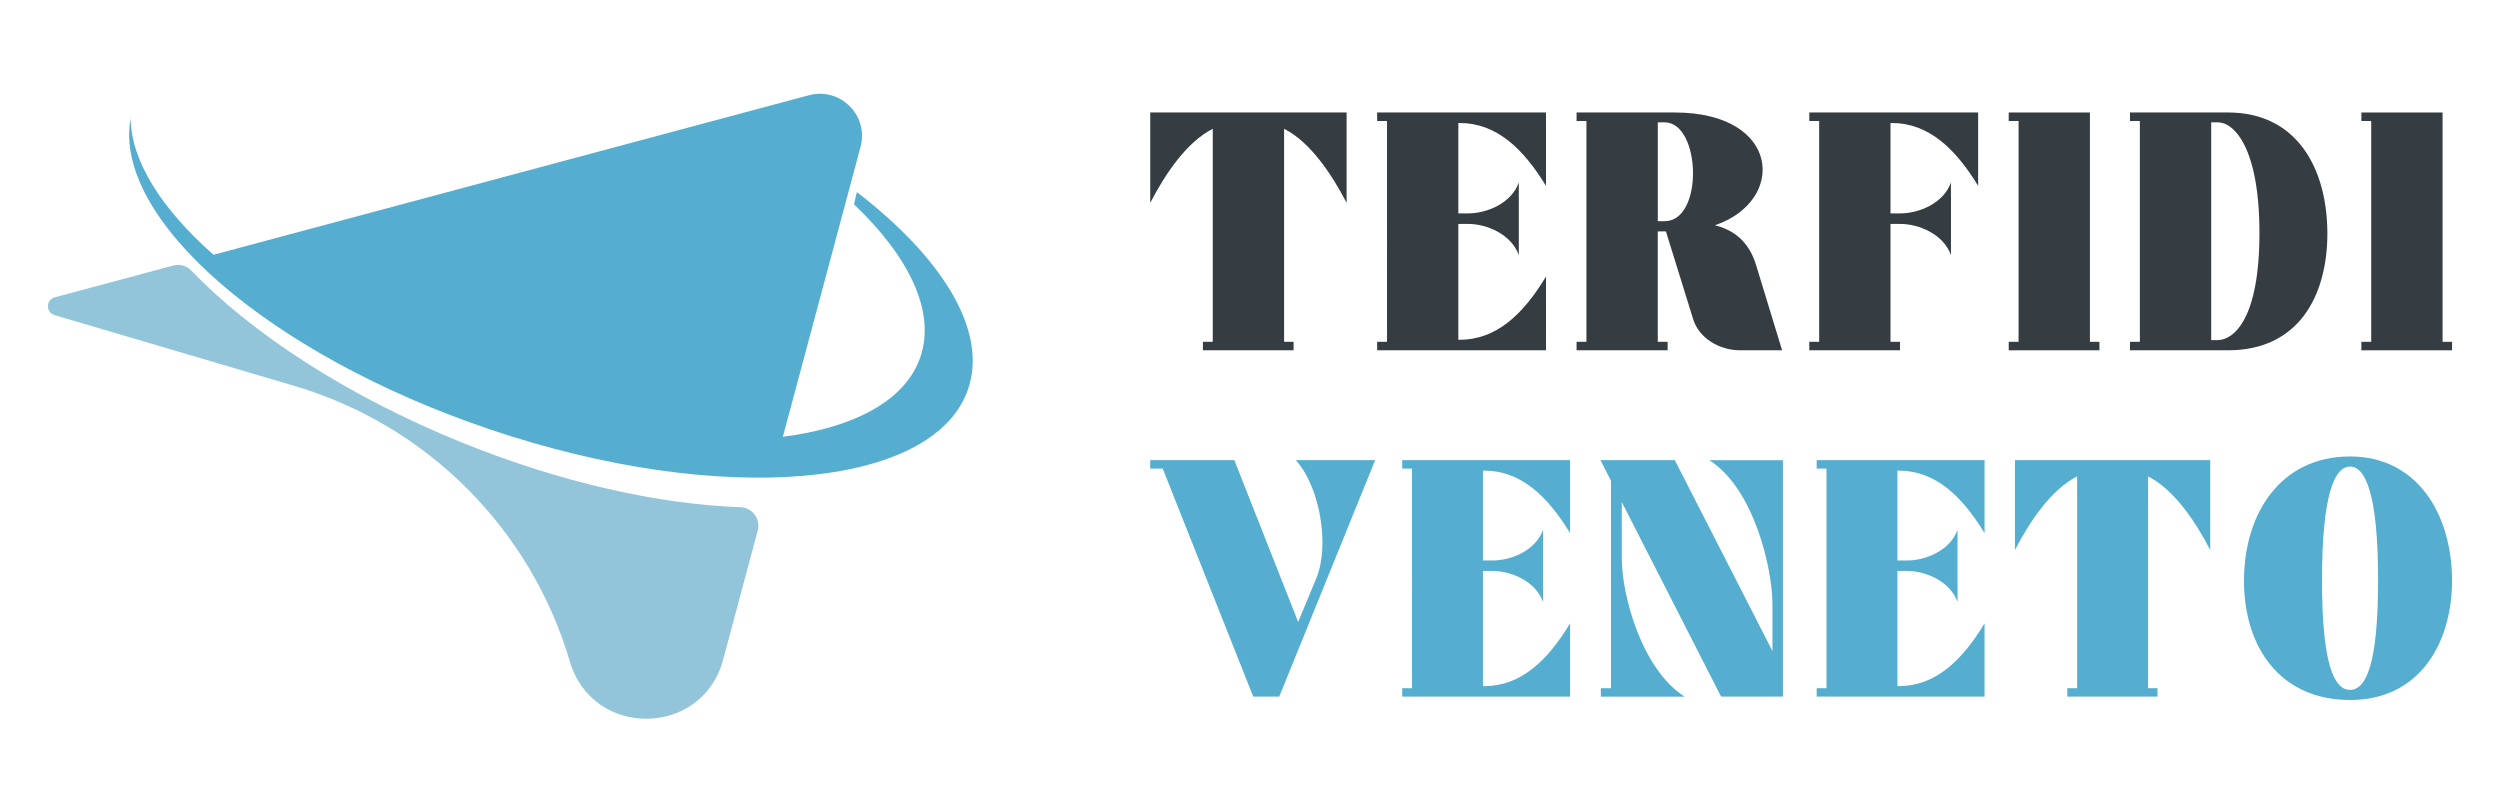
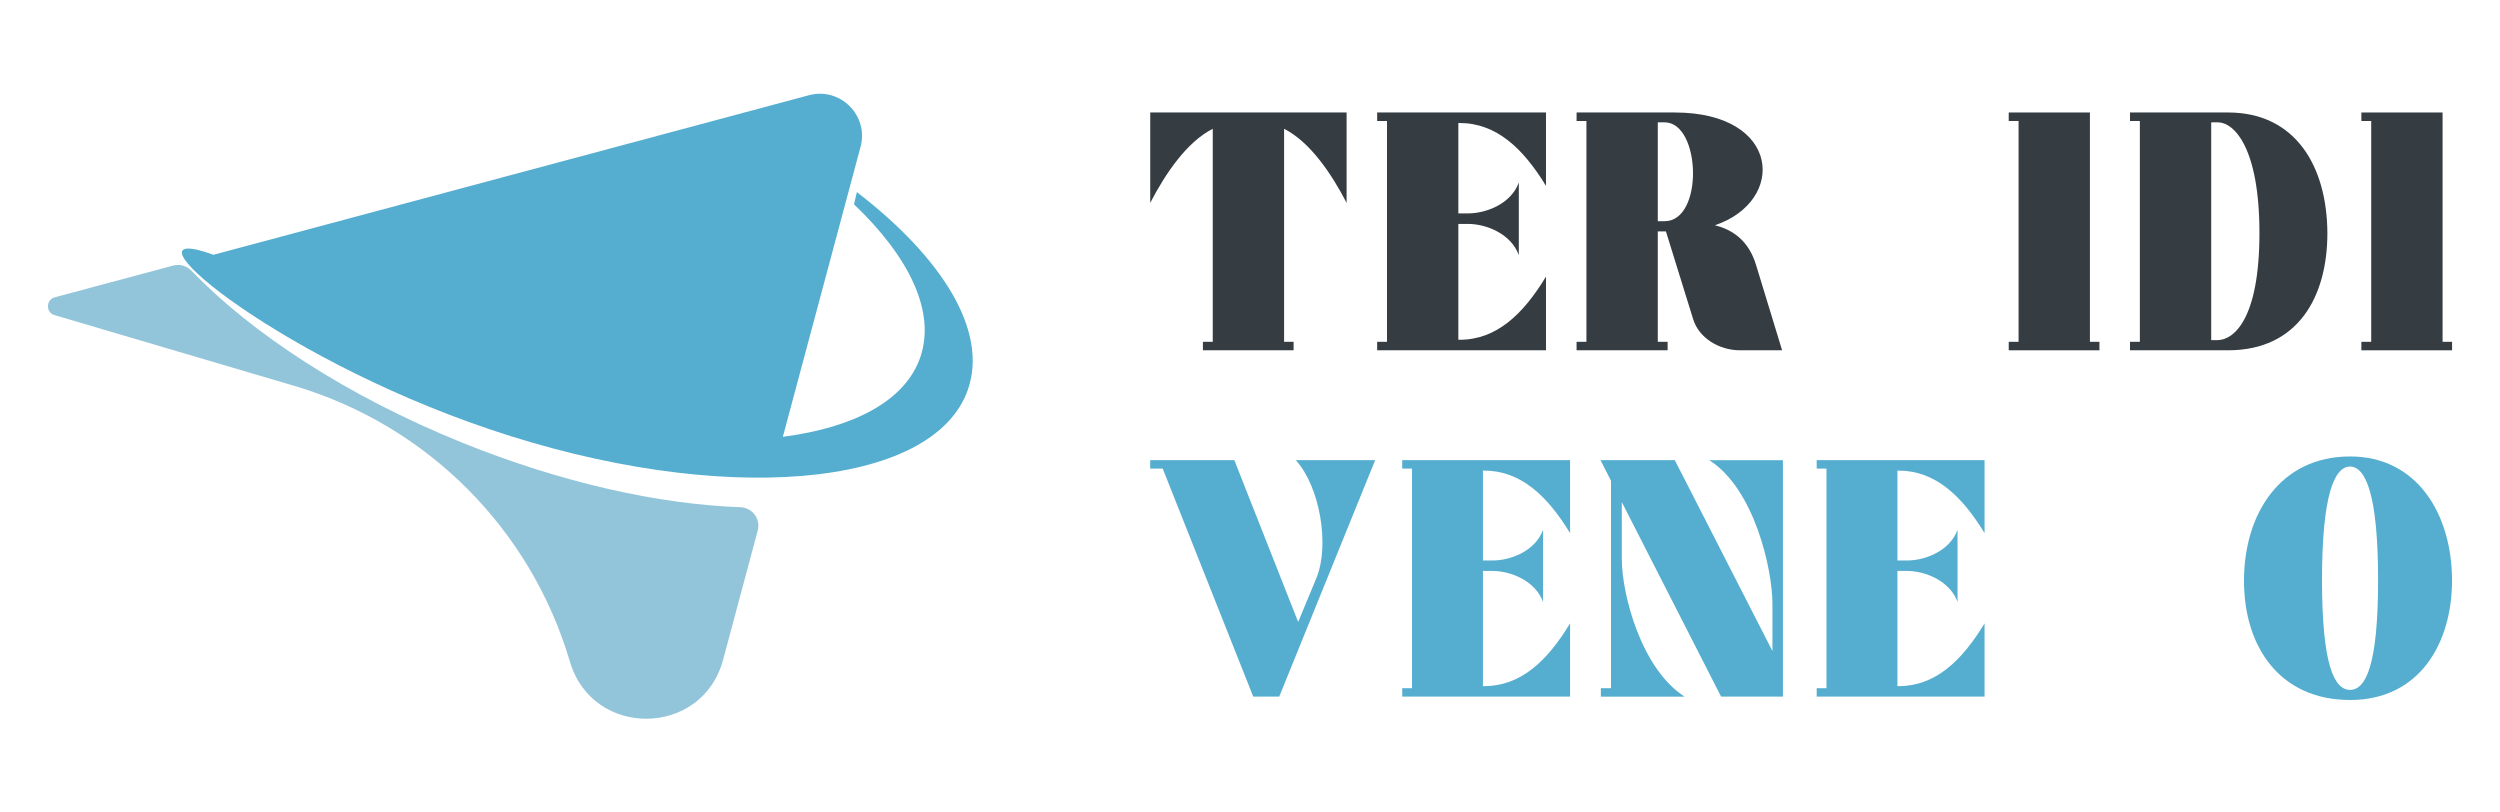
<svg xmlns="http://www.w3.org/2000/svg" version="1.1" id="Calque_1" x="0px" y="0px" width="200px" height="65px" viewBox="0 0 200 65" enable-background="new 0 0 200 65" xml:space="preserve">
  <g>
    <g>
      <g>
        <g>
          <path fill="#353C42" d="M107.728,8.999v7.229c-1.197-2.31-2.909-4.865-5.001-5.925v17.041h0.76v0.679h-7.255v-0.679h0.788      V10.304c-2.092,1.06-3.805,3.615-5.001,5.925V8.999H107.728z" />
          <path fill="#353C42" d="M110.173,28.023v-0.679h0.788V9.679h-0.788v-0.68h13.507v5.872c-1.821-2.99-3.968-5.029-6.903-5.029      h-0.109v7.229h0.788c1.468,0,3.452-0.788,4.049-2.474v5.815c-0.598-1.685-2.581-2.498-4.049-2.498h-0.788v9.267h0.109      c2.935,0,5.082-2.039,6.903-5.055v5.896H110.173z" />
          <path fill="#353C42" d="M133.981,8.999c8.506,0,8.941,7.094,3.207,9.023c1.467,0.354,2.718,1.277,3.289,3.152l2.092,6.849h-3.37      c-1.658,0-3.289-0.977-3.75-2.5l-2.175-7.012h-0.652v8.833h0.788v0.679h-7.284v-0.679h0.788V9.679h-0.788v-0.68H133.981z       M132.623,9.787v7.909h0.543c3.153,0,2.909-7.909,0-7.909H132.623z" />
-           <path fill="#353C42" d="M144.745,27.345h0.788V9.679h-0.788v-0.68h13.507v5.872c-1.821-2.99-3.969-5.029-6.903-5.029h-0.109      v7.229h0.787c1.469,0,3.453-0.788,4.051-2.474v5.815c-0.598-1.685-2.582-2.498-4.051-2.498h-0.787v9.43h0.761v0.679h-7.257      V27.345z" />
          <path fill="#353C42" d="M160.697,9.679v-0.68h6.496v18.346h0.762v0.679h-7.257v-0.679h0.788V9.679H160.697z" />
          <path fill="#353C42" d="M170.4,28.023v-0.679h0.789V9.679H170.4v-0.68h7.855c5.354,0,7.908,4.267,7.936,9.649      c0,5.108-2.365,9.375-7.936,9.375H170.4z M177.439,27.208c1.25-0.026,3.316-1.657,3.316-8.56c0-6.904-2.066-8.861-3.316-8.861      h-0.543v17.421H177.439z" />
          <path fill="#353C42" d="M188.91,9.679v-0.68h6.496v18.346h0.76v0.679h-7.256v-0.679h0.787V9.679H188.91z" />
        </g>
      </g>
      <g>
        <path fill="#55AED0" d="M98.747,36.813l5.106,12.944l1.46-3.513c1.081-2.648,0.27-7.323-1.649-9.432h6.35l-7.675,18.916h-2.08     l-7.242-18.24h-1v-0.676H98.747z" />
        <path fill="#55AED0" d="M112.178,55.729v-0.675h0.783V37.488h-0.783v-0.676h13.429v5.838c-1.81-2.972-3.945-5-6.863-5h-0.108     v7.188h0.783c1.459,0,3.433-0.784,4.026-2.459v5.782c-0.594-1.675-2.567-2.484-4.026-2.484h-0.783v9.213h0.108     c2.918,0,5.053-2.026,6.863-5.024v5.862H112.178z" />
        <path fill="#55AED0" d="M128.04,36.813h5.945l7.81,15.269v-3.782c0-2.73-1.432-9.188-5.053-11.486h5.892v18.916h-4.946     l-7.944-15.564v4.514c0,2.945,1.594,8.863,5.026,11.051h-6.702v-0.675h0.811V38.461L128.04,36.813z" />
        <path fill="#55AED0" d="M145.335,55.729v-0.675h0.783V37.488h-0.783v-0.676h13.43v5.838c-1.81-2.972-3.945-5-6.865-5h-0.107     v7.188h0.785c1.457,0,3.43-0.784,4.025-2.459v5.782c-0.596-1.675-2.568-2.484-4.025-2.484h-0.785v9.213h0.107     c2.92,0,5.056-2.026,6.865-5.024v5.862H145.335z" />
-         <path fill="#55AED0" d="M176.818,36.813v7.188c-1.189-2.297-2.893-4.837-4.973-5.891v16.943h0.756v0.675h-7.215v-0.675h0.785     V38.11c-2.084,1.054-3.785,3.594-4.974,5.891v-7.188H176.818z" />
        <path fill="#55AED0" d="M179.519,46.46c0-5.377,2.92-9.944,8.486-9.944c5.322,0,8.133,4.54,8.16,9.891     c0,5.08-2.619,9.593-8.16,9.593C182.439,55.999,179.519,51.81,179.519,46.46z M188.005,55.189c1.242,0,2.242-1.92,2.242-8.783     c0-6.837-1-9.08-2.242-9.08c-1.244,0-2.244,2.243-2.244,9.08C185.761,53.27,186.761,55.189,188.005,55.189z" />
      </g>
    </g>
    <g>
      <path fill="#92C5D9" d="M36.956,35.405c-9.168-3.711-16.788-8.708-21.649-13.755c-0.375-0.39-0.93-0.544-1.452-0.405l-9.471,2.539    c-0.723,0.193-0.736,1.215-0.018,1.426l19.167,5.656C34.151,33.999,42.456,42.302,45.59,52.92l0.004,0.015    c1.819,6.166,10.59,6.057,12.254-0.152l2.771-10.342c0.247-0.921-0.428-1.83-1.381-1.864    C52.732,40.345,44.926,38.631,36.956,35.405z" />
-       <path fill="#55AED0" d="M68.549,15.367l-0.229,0.978c4.429,4.221,6.536,8.592,5.315,12.203c-1.179,3.484-5.254,5.651-11.007,6.396    l6.216-23.197c0.672-2.507-1.623-4.801-4.129-4.129L17.078,20.382c-4.165-3.678-6.599-7.521-6.625-10.914    C8.972,17.429,21.437,28.344,39.164,34.34c18.435,6.235,35.578,4.789,38.29-3.231C79.022,26.474,75.424,20.655,68.549,15.367z" />
+       <path fill="#55AED0" d="M68.549,15.367l-0.229,0.978c4.429,4.221,6.536,8.592,5.315,12.203c-1.179,3.484-5.254,5.651-11.007,6.396    l6.216-23.197c0.672-2.507-1.623-4.801-4.129-4.129L17.078,20.382C8.972,17.429,21.437,28.344,39.164,34.34c18.435,6.235,35.578,4.789,38.29-3.231C79.022,26.474,75.424,20.655,68.549,15.367z" />
    </g>
  </g>
</svg>